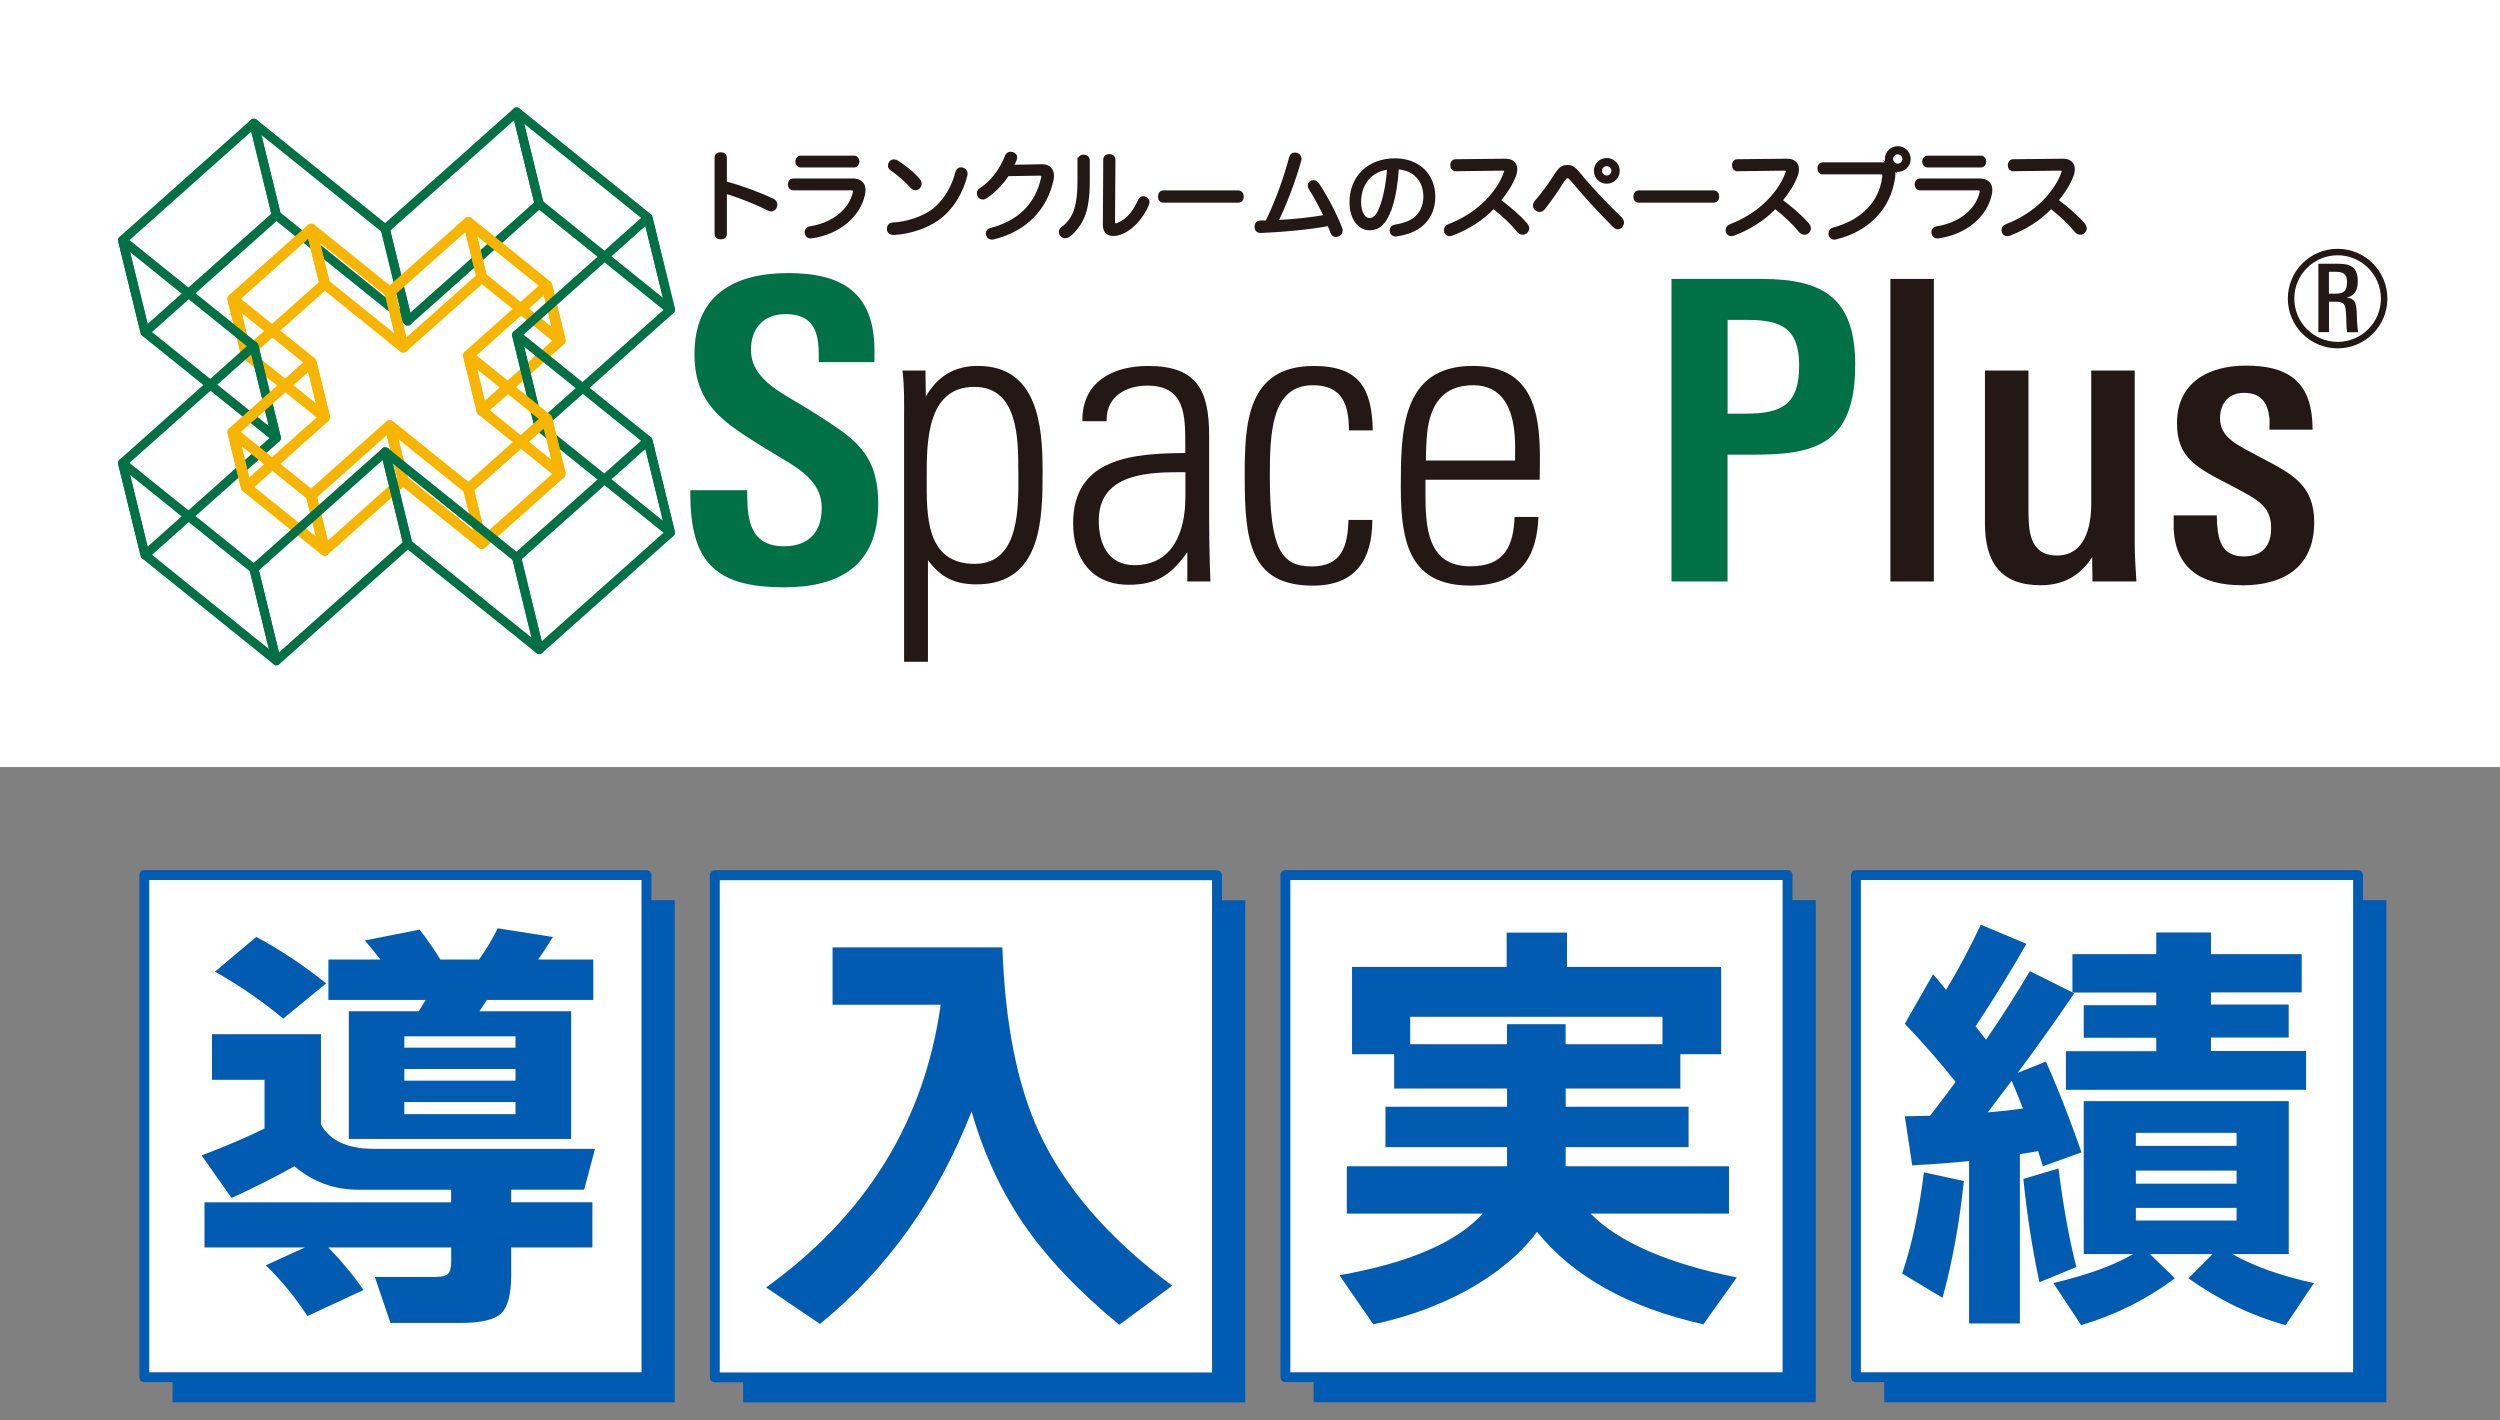
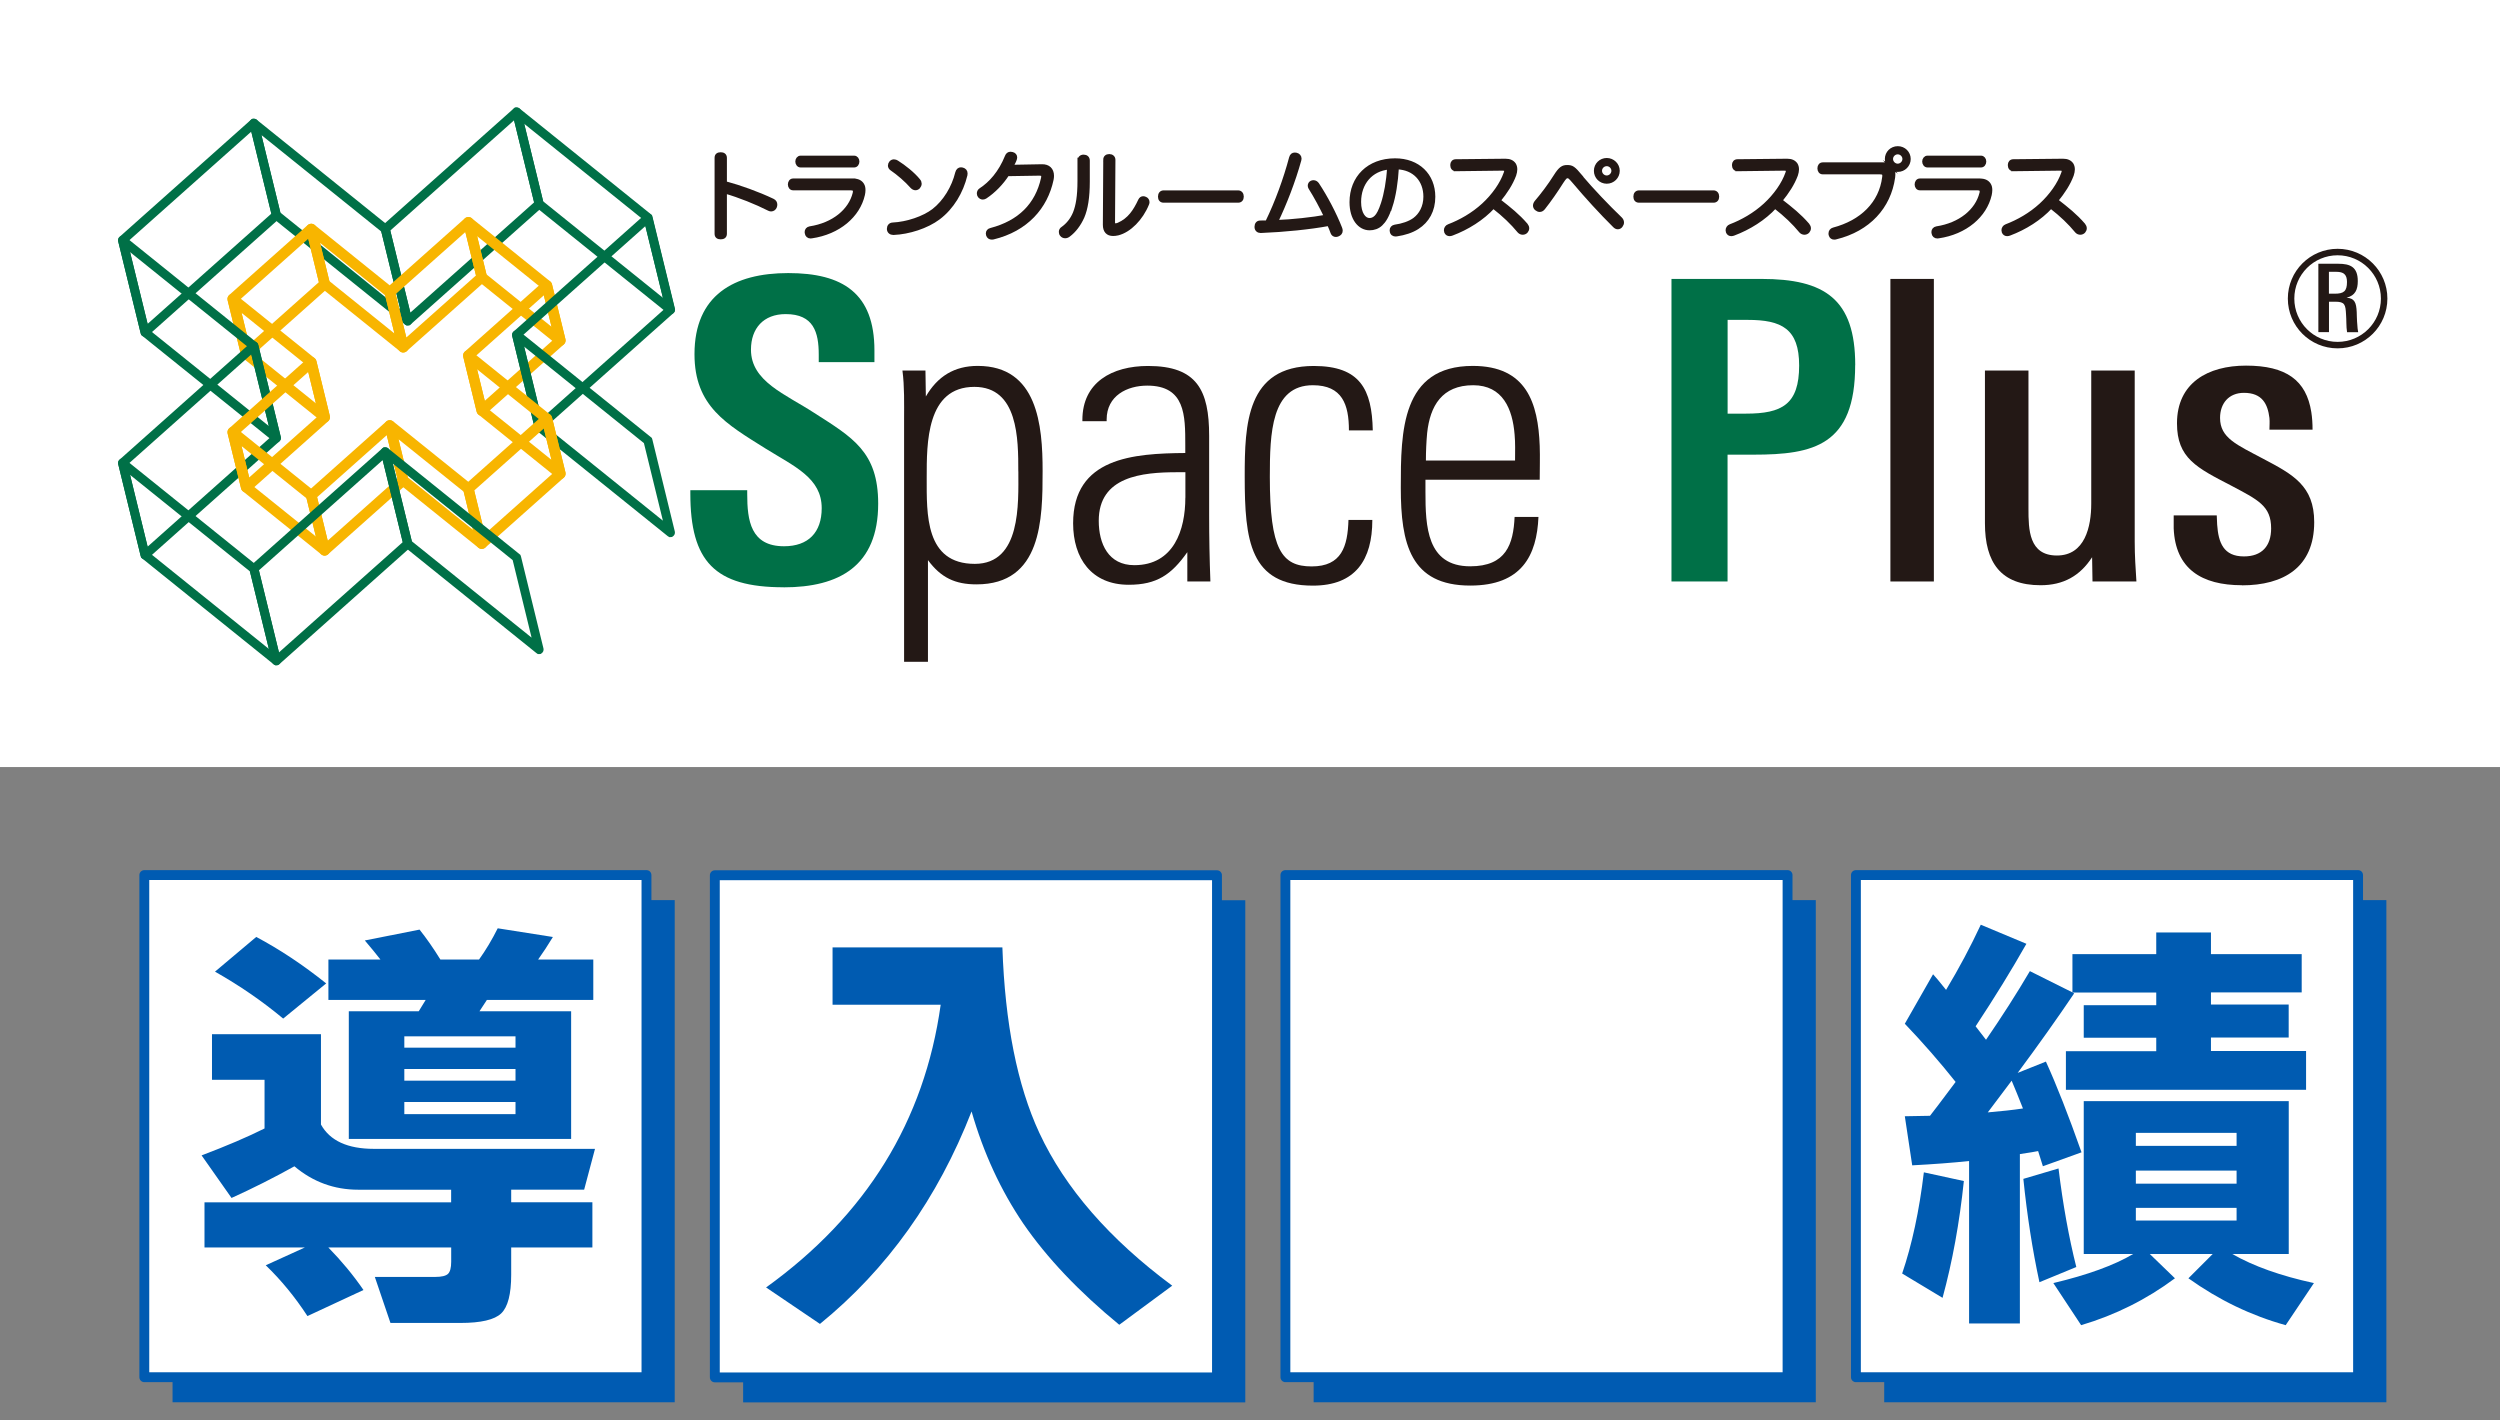
<svg xmlns="http://www.w3.org/2000/svg" id="_レイヤー_1" viewBox="0 0 440 250">
  <rect x="0" y="0" width="440" height="250" fill="#808080" stroke="none" />
  <defs>
    <style>.cls-1{fill:none;stroke-width:1.14px;}.cls-1,.cls-2{stroke:#231815;}.cls-3{stroke:#005bb2;stroke-linejoin:round;stroke-width:1.74px;}.cls-3,.cls-4{fill:#fff;}.cls-5{fill:#005bb1;}.cls-6,.cls-2{fill:#231815;}.cls-7{fill:#f8b500;}.cls-8{fill:#007047;}.cls-9{fill:#006f46;}.cls-2{stroke-miterlimit:10;stroke-width:.65px;}.cls-10{fill:#005bb2;}</style>
  </defs>
  <rect class="cls-4" width="440" height="135" />
  <rect class="cls-10" x="30.37" y="158.42" width="88.38" height="88.38" />
  <rect class="cls-10" x="130.79" y="158.44" width="88.38" height="88.38" />
  <rect class="cls-10" x="231.2" y="158.42" width="88.38" height="88.38" />
  <rect class="cls-10" x="331.62" y="158.42" width="88.38" height="88.38" />
  <rect class="cls-3" x="25.4" y="154.01" width="88.38" height="88.38" />
  <rect class="cls-3" x="125.81" y="154.04" width="88.38" height="88.38" />
  <rect class="cls-3" x="226.23" y="154.01" width="88.38" height="88.38" />
  <rect class="cls-3" x="326.64" y="154.01" width="88.38" height="88.38" />
  <path class="cls-5" d="M51.83,205.26c-3.67,2.04-7.36,3.9-11.08,5.58l-5.27-7.49c4.43-1.68,8.13-3.26,11.08-4.74v-8.56h-9.25v-8.03h19.18v15.9c1.58,2.85,4.69,4.28,9.33,4.28h38.9l-1.91,7.18h-12.84v2.22h14.29v7.95h-14.29v4.81c0,3.41-.59,5.68-1.76,6.8-1.17,1.12-3.57,1.68-7.18,1.68h-12.31l-2.75-8.1h10.62c1.12,0,1.87-.18,2.25-.53.38-.36.57-1.07.57-2.14v-2.52h-21.63c2.34,2.39,4.41,4.89,6.19,7.49l-9.86,4.59c-2.19-3.36-4.64-6.34-7.34-8.94l6.88-3.13h-17.66v-7.95h43.41v-2.22h-16.36c-4.23,0-7.98-1.38-11.24-4.13h.03,0ZM57.41,173.08l-7.57,6.19c-3.67-3.06-7.67-5.81-12-8.26l7.26-6.11c4.13,2.19,8.23,4.92,12.31,8.18h0ZM66.96,168.88c-.71-.92-1.63-2.04-2.75-3.36l9.63-1.91c1.22,1.53,2.45,3.29,3.67,5.27h6.8c1.17-1.63,2.27-3.46,3.29-5.5l9.71,1.53c-.87,1.43-1.73,2.75-2.6,3.97h9.71v7.11h-18.73c-.31.46-.74,1.12-1.3,1.99h16.13v22.47h-39.13v-22.47h12.31c.05-.1.46-.76,1.22-1.99h-17.12v-7.11h9.17,0ZM90.73,184.39v-1.99h-19.57v1.99h19.57ZM90.73,190.2v-2.06h-19.57v2.06h19.57ZM90.73,196.09v-2.14h-19.57v2.14h19.57Z" />
  <path class="cls-5" d="M170.99,195.63c-5.96,15.29-14.85,27.75-26.68,37.38l-9.48-6.42c17.63-12.69,27.87-29.27,30.73-49.76h-19.03v-10.09h29.89c.46,13.4,2.62,24.28,6.5,32.64,4.53,9.73,12.33,18.7,23.39,26.9l-9.32,6.88c-7.08-5.81-12.71-11.74-16.89-17.81-3.97-5.86-7.01-12.43-9.1-19.72h0Z" />
-   <path class="cls-5" d="M270.51,216.8c-2.9,3.92-7.03,7.36-12.38,10.32-4.99,2.7-10.47,4.69-16.43,5.96l-5.96-8.64c12.18-2.14,20.59-5.76,25.22-10.85h-23.92v-8.33h28.2v-3.36h-21.4v-7.11h21.4v-3.21h-19.87v-6.04h-7.41v-15.36h27.21v-6.04h10.62v6.04h27.13v15.36h-7.18v6.04h-20.18v3.21h21.63v7.11h-21.63v3.36h28.74v8.33h-24.38c4.99,5.04,13.58,8.79,25.76,11.24l-5.89,8.25c-13.15-2.96-22.91-8.38-29.27-16.28h0ZM292.6,183.78v-4.82h-44.41v4.82h17.04v-3.52h10.32v3.52h17.05Z" />
  <path class="cls-5" d="M345.64,207.86c-.77,7.34-2.01,14.19-3.75,20.56l-7.11-4.28c1.73-5.09,3.01-11.03,3.82-17.81l7.03,1.53h0ZM405.87,191.81h-42.27v-6.8h15.9v-2.37h-12.76v-5.73h12.76v-2.22h-14.75l.3.15c-2.96,4.38-6.27,9.05-9.94,13.99l4.97-1.99c1.88,4.13,3.97,9.45,6.27,15.97l-6.8,2.45c-.21-.61-.49-1.5-.84-2.67-.46.1-1.53.28-3.21.53v29.81h-8.94v-28.59c-2.9.31-6.24.56-10.01.76l-1.3-8.64,4.43-.08c.46-.56,1.96-2.55,4.51-5.96-2.75-3.46-5.73-6.88-8.94-10.24l4.97-8.71c.31.31,1.07,1.22,2.29,2.75,2.29-3.82,4.33-7.64,6.11-11.47l8.03,3.36c-2.6,4.59-5.58,9.43-8.94,14.52l1.83,2.37c2.8-4.08,5.38-8.1,7.72-12.08l7.49,3.74v-6.73h14.75v-3.82h9.63v3.82h15.97v6.73h-15.97v2.14h13.68v5.81h-13.68v2.37h16.74v6.83h0ZM349.85,195.78c2.39-.2,4.46-.43,6.19-.69-.76-1.94-1.43-3.57-1.99-4.89-.92,1.22-2.32,3.08-4.2,5.58ZM365.44,222.99l-6.5,2.68c-1.22-5.66-2.17-11.72-2.83-18.19l6.19-1.83c.77,6.32,1.81,12.1,3.13,17.35h0ZM382.79,224.98c-4.99,3.72-10.5,6.47-16.51,8.25l-4.89-7.41c6.01-1.43,10.7-3.13,14.06-5.12h-8.71v-26.9h36.08v26.9h-9.94c3.72,2.14,8.51,3.85,14.37,5.12l-4.97,7.41c-6.06-1.68-11.77-4.43-17.12-8.25l4.28-4.28h-11.08l4.43,4.28ZM393.64,201.67v-2.29h-17.73v2.29h17.73ZM393.64,208.32v-2.29h-17.73v2.29h17.73ZM393.64,214.81v-2.22h-17.73v2.22h17.73Z" />
  <path class="cls-8" d="M71.67,57.28l-.13-.03c-.27-.08-.48-.3-.55-.59l-3.95-16.17c-.07-.31.03-.61.26-.8l23.29-20.75.34-.03c.08,0,.16.01.24.04.25.08.45.28.53.54l3.96,16.21c.06.3-.03.59-.24.78l-23.31,20.76-.34.03h-.1ZM72.22,55.02s20.01-17.82,21.78-19.4c-.49-2.01-2.75-11.26-3.53-14.44-3.78,3.37-19.43,17.31-21.78,19.4.4,1.62,3.53,14.44,3.53,14.44Z" />
  <path class="cls-8" d="M71.53,57.28l-.27-.18-23.3-18.75-.1-.29-3.96-16.18c-.07-.36.07-.69.36-.86l.16-.1.26-.02c.18,0,.36.06.5.17l23.28,18.74.11.26,3.97,16.23c.08.34-.07.69-.36.86l-.16.1-.26.02h-.23ZM70.44,54.4s-3.05-12.49-3.34-13.65c-1.75-1.41-16.28-13.11-21.09-16.98.94,3.83,2.98,12.2,3.34,13.65,1.14.91,21.09,16.98,21.09,16.98Z" />
  <path class="cls-7" d="M43.23,63.23l-.17-.04c-.32-.09-.56-.35-.64-.67l-2.37-9.68c-.08-.33.02-.68.28-.91l13.83-12.32c.17-.15.39-.23.62-.23h.1l.17.04c.31.1.55.35.63.66l2.36,9.68c.08.33-.03.69-.29.92l-13.82,12.31c-.18.15-.39.23-.62.23h-.09ZM43.86,60.58c1.72-1.53,11.68-10.41,12.26-10.92-.18-.72-1.87-7.64-1.87-7.64-2.63,2.34-10.61,9.46-12.25,10.92.32,1.31,1.36,5.58,1.87,7.64Z" />
  <path class="cls-7" d="M57.04,97.8l-.17-.04c-.3-.09-.54-.34-.63-.66l-2.37-9.68c-.08-.35.04-.7.29-.92l13.81-12.31c.17-.15.39-.24.62-.24h.09l.16.04c.35.12.57.37.64.68l2.36,9.67c.08.33-.03.7-.3.92l-13.81,12.3c-.17.15-.39.24-.62.24h-.1ZM57.68,95.15c2.63-2.34,10.62-9.46,12.26-10.92-.32-1.31-1.36-5.58-1.87-7.64-1.49,1.33-11.55,10.29-12.26,10.92.32,1.31,1.36,5.58,1.87,7.64Z" />
  <path class="cls-7" d="M84.67,73.18l-.19-.06c-.27-.07-.51-.33-.59-.65l-2.36-9.68c-.08-.33.03-.69.29-.92l13.81-12.31c.16-.15.38-.24.62-.24h.1l.17.04c.33.11.56.36.63.67l2.37,9.68c.08.33-.03.68-.28.9l-13.83,12.32c-.17.15-.39.24-.61.24h-.12ZM85.32,70.54c1.29-1.15,11.42-10.17,12.26-10.92-.29-1.17-1.87-7.64-1.87-7.64,0,0-11.13,9.92-12.26,10.92,0,0,1.54,6.3,1.87,7.64Z" />
  <path class="cls-7" d="M57.16,74.36c-.21,0-.41-.07-.58-.2l-13.83-11.14c-.15-.1-.27-.3-.32-.52l-2.36-9.66c-.1-.37.06-.77.39-.99.17-.1.34-.15.51-.15.21,0,.42.07.58.21l13.82,11.12c.16.13.27.3.32.5l2.36,9.68c.09.37-.06.77-.38.99-.18.11-.35.16-.51.16h0ZM55.6,70.99s-1.51-6.16-1.64-6.72c-1.22-.98-8.26-6.65-11.45-9.21,0,0,1.42,5.82,1.64,6.71,1.19.96,8.24,6.64,11.45,9.22Z" />
  <path class="cls-7" d="M84.79,96.62c-.21,0-.41-.07-.57-.2l-13.83-11.14c-.15-.12-.27-.29-.32-.49l-2.37-9.69c-.09-.39.06-.79.4-1,.14-.09.32-.15.5-.15.2,0,.41.07.57.19l13.84,11.13c.18.17.27.32.32.5l2.37,9.69c.09.38-.07.78-.4,1-.14.09-.31.15-.5.15ZM83.24,93.25c-.56-2.3-1.42-5.8-1.64-6.72-1.22-.98-8.26-6.65-11.45-9.21.56,2.3,1.42,5.81,1.64,6.71,1.21.97,8.23,6.63,11.45,9.22Z" />
  <path class="cls-7" d="M98.62,60.86c-.21,0-.42-.07-.58-.2l-13.82-11.13c-.16-.12-.28-.31-.32-.52l-2.36-9.66c-.1-.38.06-.78.4-1,.15-.1.33-.15.5-.15.21,0,.42.07.58.2l13.82,11.13c.15.12.27.3.32.52l2.36,9.66c.09.38-.07.78-.4,1-.16.1-.33.15-.5.15h0ZM97.07,57.5l-1.64-6.71s-9.05-7.29-11.45-9.22c.56,2.3,1.42,5.81,1.64,6.72,0,0,8.8,7.09,11.45,9.22Z" />
  <path class="cls-7" d="M70.86,62.04l-.18-.04c-.31-.1-.54-.35-.62-.66l-2.36-9.68c-.08-.32.02-.67.28-.91l13.83-12.32c.18-.15.39-.24.62-.24h.1l.17.04c.32.1.55.35.62.67l2.37,9.68c.08.34-.03.68-.29.91l-13.82,12.31c-.17.15-.39.24-.62.24h-.11ZM71.51,59.4c2.63-2.34,10.61-9.46,12.26-10.92-.32-1.31-1.36-5.58-1.87-7.64-2.63,2.34-10.61,9.46-12.26,10.92.32,1.31,1.37,5.58,1.87,7.64Z" />
  <path class="cls-7" d="M70.97,62.04c-.22,0-.43-.08-.59-.22l-13.81-11.12c-.15-.12-.26-.28-.31-.47l-2.37-9.71c-.1-.39.07-.79.41-1,.14-.09.31-.14.49-.14.21,0,.42.07.58.2l13.82,11.13c.16.12.27.3.32.5l2.37,9.68c.09.38-.06.78-.39,1-.16.1-.33.15-.5.15h0ZM69.42,58.68c-.56-2.31-1.42-5.82-1.64-6.71l-11.45-9.22s1.45,5.94,1.64,6.72c1.2.97,8.24,6.63,11.45,9.22Z" />
  <path class="cls-8" d="M25.42,59.26l-.14-.04c-.25-.06-.47-.29-.53-.58l-3.95-16.17c-.07-.29.03-.61.26-.8l23.29-20.75.34-.03c.07,0,.15.01.22.03.28.09.48.31.55.58l3.95,16.19c.07.27-.02.58-.24.78l-23.31,20.76-.34.03h-.1ZM25.98,57s20.29-18.07,21.78-19.4c-.23-.93-3.11-12.75-3.53-14.44-1.61,1.44-20.43,18.2-21.78,19.4.49,2.01,2.75,11.26,3.53,14.44Z" />
-   <path class="cls-8" d="M94.79,115.12l-.13-.03c-.3-.11-.48-.31-.55-.56l-3.96-16.2c-.08-.25.01-.57.23-.77l23.32-20.77.34-.03c.06,0,.12,0,.18.02.35.11.55.35.6.62l3.95,16.15c.07.29-.03.6-.25.79l-23.3,20.76-.34.03h-.09ZM95.34,112.86c3.78-3.37,19.41-17.3,21.78-19.4l-3.53-14.44c-3.78,3.37-19.44,17.31-21.78,19.4.49,2,2.75,11.26,3.53,14.44Z" />
  <path class="cls-8" d="M25.42,98.47l-.14-.04c-.28-.09-.47-.31-.53-.59l-3.95-16.16c-.07-.3.03-.6.25-.79l23.3-20.76.34-.03c.08,0,.15.01.22.03.29.09.48.3.55.57l3.96,16.19c.08.26-.01.58-.24.78l-23.31,20.76-.34.03h-.1ZM25.98,96.21c3.78-3.37,19.43-17.31,21.78-19.4-.49-2.01-2.75-11.26-3.53-14.44-3.78,3.37-19.39,17.27-21.78,19.4.49,2.01,2.75,11.26,3.53,14.44Z" />
  <path class="cls-8" d="M94.76,75.91l-.15-.04c-.21-.04-.44-.26-.51-.55l-3.96-16.19c-.06-.31.04-.6.25-.78l23.3-20.76.34-.03c.07,0,.15.01.22.03.28.09.47.29.54.55l3.96,16.2c.08.26,0,.57-.23.77l-23.31,20.77-.34.03h-.11ZM95.33,73.65c2.55-2.27,21.78-19.41,21.78-19.41-.49-2-2.75-11.26-3.53-14.44-3.78,3.37-19.4,17.29-21.78,19.4.5,2.03,2.76,11.28,3.53,14.44Z" />
  <path class="cls-8" d="M48.41,77.88l-.27-.18-23.3-18.75-.09-.31-3.95-16.16c-.08-.34.06-.68.35-.86l.16-.1.26-.02c.18,0,.36.06.5.18l23.28,18.74.1.28,3.96,16.21c.09.32-.06.68-.35.86l-.16.1-.26.02h-.24ZM47.32,75c-.94-3.84-2.98-12.21-3.34-13.65-1.75-1.41-16.29-13.11-21.09-16.98.48,1.98,3.16,12.95,3.34,13.65.97.78,19.27,15.51,21.09,16.97Z" />
  <path class="cls-8" d="M117.78,94.52l-.26-.16-23.29-18.75-.11-.26-3.97-16.23c-.08-.34.07-.7.37-.87l.15-.09.25-.02c.16,0,.32.05.46.14l23.34,18.79.1.3,3.95,16.18c.08.33-.06.67-.35.86l-.16.1-.26.02h-.22ZM116.67,91.64c-.72-2.96-3.34-13.65-3.34-13.65-1.71-1.38-16.29-13.12-21.08-16.98,0,0,3.18,13,3.33,13.65,1.09.88,19.3,15.54,21.09,16.98Z" />
  <path class="cls-8" d="M48.43,117.08l-.26-.16-23.33-18.78-.09-.31-3.95-16.16c-.08-.33.06-.67.34-.85l.16-.1.26-.02c.19,0,.38.07.52.2l23.27,18.73.1.28,3.96,16.2c.09.33-.06.7-.37.87l-.15.09-.25.02h-.22ZM47.32,114.21c-.94-3.85-2.99-12.22-3.34-13.65-.78-.63-18.47-14.87-21.09-16.98,0,0,3.09,12.65,3.34,13.65.9.72,18.76,15.1,21.09,16.98Z" />
  <path class="cls-8" d="M117.78,55.3l-.27-.17-23.29-18.75-.1-.29-3.95-16.19c-.08-.34.06-.68.35-.86l.16-.1.26-.02c.18,0,.36.06.51.18l23.3,18.76.09.3,3.95,16.16c.08.34-.06.68-.35.86l-.16.1-.26.02h-.23ZM116.68,52.42c-.94-3.83-2.98-12.18-3.33-13.65-1.75-1.41-16.29-13.12-21.09-16.98.94,3.86,2.98,12.22,3.34,13.65.99.8,21.09,16.98,21.09,16.98Z" />
  <path class="cls-7" d="M43.23,86.67l-.17-.04c-.31-.09-.55-.34-.63-.67l-2.37-9.67c-.08-.32.02-.68.28-.91l13.82-12.31c.16-.15.39-.24.62-.24h.09l.17.04c.34.11.56.36.64.66l2.37,9.69c.08.33-.03.69-.29.92l-13.81,12.31c-.17.15-.39.24-.62.24h-.1ZM43.86,84.03c2.63-2.34,10.61-9.45,12.26-10.92-.16-.64-1.61-6.58-1.87-7.64,0,0-10.83,9.65-12.26,10.92.24,1,1.87,7.64,1.87,7.64Z" />
  <path class="cls-7" d="M98.61,84.31c-.21,0-.42-.07-.58-.21l-13.81-11.13c-.15-.12-.27-.29-.32-.49l-2.37-9.69c-.1-.38.07-.79.4-1,.15-.09.32-.14.5-.14.21,0,.42.07.58.21l13.82,11.12c.16.13.27.31.32.51l2.36,9.67c.09.39-.07.78-.4,1-.14.1-.32.15-.5.15ZM97.06,80.94s-1.44-5.91-1.64-6.72c-1.22-.98-8.25-6.64-11.45-9.22,0,0,1.51,6.19,1.64,6.72.6.48,9.83,7.92,11.45,9.21Z" />
  <path class="cls-7" d="M84.7,96.62l-.16-.04c-.33-.1-.57-.36-.64-.68l-2.36-9.67c-.09-.32.03-.69.29-.92l13.82-12.31c.17-.15.39-.24.61-.24h.12l.19.05c.27.08.51.33.59.64l2.37,9.69c.08.33-.02.67-.27.9l-13.84,12.33c-.19.15-.4.23-.62.23h-.09ZM85.32,93.98c2.65-2.36,10.61-9.45,12.26-10.92-.32-1.31-1.36-5.58-1.87-7.64-1.27,1.13-11.4,10.16-12.26,10.92.32,1.32,1.36,5.58,1.87,7.64Z" />
  <path class="cls-8" d="M94.65,115.11l-.26-.18-23.29-18.75-.1-.29-3.96-16.18c-.08-.36.08-.73.4-.89l.14-.07.23-.02c.18,0,.36.06.5.18l23.28,18.75.1.28,3.96,16.19c.08.33-.06.68-.34.86l-.16.11-.27.02h-.23ZM93.56,112.23c-.94-3.84-2.98-12.21-3.33-13.65-1.17-.94-19.59-15.78-21.09-16.98.55,2.25,3.19,13.05,3.34,13.66,1.82,1.46,16.31,13.13,21.09,16.97Z" />
  <path class="cls-7" d="M57.15,97.79c-.21,0-.41-.07-.58-.2l-13.83-11.13c-.13-.08-.27-.28-.32-.51l-2.36-9.66c-.1-.38.07-.8.41-1.01.15-.09.32-.14.49-.14.21,0,.41.07.57.19l13.83,11.14c.16.13.27.31.32.5l2.36,9.67c.09.4-.07.8-.41,1.01-.16.09-.32.14-.49.14ZM55.6,94.43s-1.5-6.13-1.64-6.71c-1.05-.85-11.45-9.21-11.45-9.21.56,2.3,1.42,5.8,1.64,6.71,1.22.98,8.26,6.64,11.45,9.21Z" />
  <path class="cls-9" d="M48.56,117.09l-.1-.02c-.34-.11-.53-.33-.59-.59l-3.95-16.18c-.07-.31.04-.61.26-.8l23.29-20.75.33-.03c.1,0,.19.02.29.05.19.04.42.26.49.55l3.96,16.18c.07.29-.02.59-.24.78l-23.12,20.6c-.14.13-.33.2-.54.2h-.07ZM49.1,114.82c3.78-3.36,19.43-17.3,21.78-19.4-.21-.87-3.09-12.64-3.53-14.44-3.78,3.36-19.43,17.3-21.78,19.4.53,2.16,2.76,11.29,3.53,14.44Z" />
  <path class="cls-8" d="M137.92,103.36c-12.15,0-16.42-4.57-16.42-16.49v-.59h10.01v.66c0,4.64.59,9.2,6.48,9.2,4.27,0,6.63-2.43,6.63-6.7,0-5.3-4.71-7.29-9.94-10.53-6.78-4.27-12.45-7.37-12.45-16.57,0-10.38,6.92-14.28,16.5-14.28s15.17,3.53,15.17,13.62v2.06h-9.8v-1.32c0-3.91-.88-7.14-5.82-7.14-3.9,0-6.11,2.5-6.11,6.26,0,5.6,6.04,7.81,11.12,11.12,6.77,4.34,11.27,6.85,11.27,15.98,0,10.97-6.85,14.73-16.64,14.73Z" />
  <path class="cls-6" d="M179.23,82.96c0,5.67.51,16.28-7.66,16.28-8.77,0-8.47-8.76-8.47-15.17,0-6.04-.07-15.98,8.39-15.98,7.73,0,7.73,9.21,7.73,14.88M183.5,82.89c0-8.03-.88-18.49-11.42-18.49-4.12,0-7.07,1.84-9.13,5.38l-.07-4.56h-4.05c.37,2.8.29,5.82.29,8.62v42.64h4.2v-17.9c2.28,3.09,4.79,4.27,8.54,4.27,11.49,0,11.64-11.41,11.64-19.96Z" />
  <path class="cls-6" d="M208.62,87.61c0,5.6-1.99,11.86-8.98,11.86-4.57,0-6.26-3.76-6.26-7.81,0-7.81,7.59-8.55,13.85-8.55h1.4v4.49M213.03,102.34c-.15-3.9-.22-7.73-.22-11.64v-13.99c0-8.03-2.14-12.3-10.75-12.3-6.33,0-11.56,2.87-11.56,9.5v.22h4.27v-.29c0-4.2,3.61-5.97,7.14-5.97,6.7,0,6.7,5.23,6.7,10.46v1.4c-9.13.07-19.74.81-19.74,12.37,0,6.18,3.24,10.82,9.79,10.82,4.93,0,7.51-1.77,10.31-5.74v5.16h4.05Z" />
  <path class="cls-6" d="M237.41,75.75c0-4.56-1.18-7.95-6.34-7.95-7.36,0-7.58,8.47-7.58,16.13,0,12.74,2.06,15.76,7.36,15.76s6.34-3.54,6.48-8.18h4.2c0,7-2.94,11.56-10.46,11.56-11.12,0-12-7.95-12-19.22,0-9.13.29-19.44,12.15-19.44,8.17,0,10.24,4.12,10.39,11.34h-4.2Z" />
  <path class="cls-6" d="M266.65,81.05h-15.69c0-1.62.07-3.24.22-4.86.51-4.71,2.58-8.39,8.1-8.39,5.23,0,6.93,4.2,7.29,8.69.14,1.47.08,3.02.08,4.56M270.99,84.44c0-1.99.07-3.98,0-5.97-.29-7.51-2.29-14.07-11.78-14.07-12.59,0-12.67,11.56-12.67,21.43s1.69,17.23,12.23,17.23c9.06,0,11.71-5.3,12-12.08h-4.2c-.22,4.79-1.48,8.69-7.81,8.69-7.66,0-7.88-7.07-7.88-13.11v-2.13h20.1Z" />
  <path class="cls-8" d="M316.65,64.33c0,6.85-3.02,8.47-9.36,8.47h-3.23v-16.5h3.53c5.97,0,9.06,1.55,9.06,8.03M326.52,64.26c0-11.63-5.38-15.17-16.5-15.17h-15.84v53.25h9.87v-22.32h4.56c10.6,0,17.9-1.62,17.9-15.76Z" />
  <rect class="cls-6" x="332.71" y="49.09" width="7.65" height="53.25" />
  <path class="cls-6" d="M368.28,102.34l-.07-4.27c-2.14,3.31-5.08,4.93-9.06,4.93-7,0-9.8-3.98-9.8-10.9v-26.88h7.66v24.3c0,3.69.07,8.25,5.01,8.25s6.04-5.08,6.04-9.13v-23.42h7.65v30.12c0,2.58.15,4.57.3,7h-7.73Z" />
  <path class="cls-6" d="M394.57,103c-7.07,0-11.71-2.87-12-10.01v-2.28h7.58c0,.37.07,1.25.07,1.62.22,3.17,1.11,5.6,4.71,5.6,3.17,0,4.79-1.84,4.79-4.93,0-3.97-2.28-5.01-7.14-7.59-5.97-3.09-9.43-4.79-9.43-10.9,0-7.14,5.45-10.16,12.15-10.16,7.07,0,10.61,2.58,11.49,8.18.15.96.22,1.99.22,3.09h-7.59c0-.74.07-1.33,0-2.06-.3-2.43-1.25-4.42-4.49-4.42-2.65,0-4.2,1.84-4.2,4.42,0,3.54,2.95,4.71,7.66,7.22,5.15,2.72,8.91,4.71,8.91,11.12,0,7.95-5.38,11.12-12.74,11.12Z" />
  <path class="cls-6" d="M413.07,49.62c0,1.65-.57,2.07-2.17,2.07h-1.01v-3.85h1.31c1.25,0,1.87.45,1.87,1.78M415.04,58.47c-.04-.21-.08-.43-.1-.64-.04-.36-.08-.8-.1-1.25-.04-.6-.04-1.17-.06-1.67-.08-1.61-.33-2.4-1.78-2.52,1.54-.37,1.97-1.44,1.97-2.92,0-2.5-1.35-3.05-3.43-3.05h-3.51v12.04h1.87v-5.36h1.12c1.68,0,1.79.53,1.88,2.22.03.52.06,1.05.06,1.55,0,.55.05,1.09.12,1.59h1.96Z" />
  <path class="cls-1" d="M419.61,52.55c0,4.52-3.66,8.19-8.19,8.19s-8.19-3.66-8.19-8.19,3.67-8.19,8.19-8.19,8.19,3.67,8.19,8.19Z" />
  <path class="cls-2" d="M127.61,41.15c0,.47-.33.65-.76.65-.47,0-.76-.19-.76-.65v-13.38c0-.46.29-.65.76-.65.43,0,.76.19.76.67v4.42c2.6.69,5.8,1.84,8.4,3.08.33.16.47.41.47.72,0,.12-.02.24-.07.38-.1.29-.38.5-.69.5-.12,0-.24-.03-.36-.09-2.27-1.15-5.23-2.34-7.75-3.06v7.4Z" />
  <path class="cls-2" d="M150.18,31.75c.81,0,1.31.29,1.6.77.16.26.22.57.22.93,0,.26-.03.53-.1.83-.84,3.68-4.29,6.66-9.07,7.35-.05.02-.1.02-.15.02-.4,0-.67-.24-.72-.64-.02-.05-.02-.1-.02-.16,0-.36.22-.62.6-.69,4.15-.64,7.09-3.08,7.85-6.13.03-.12.05-.24.05-.34,0-.33-.19-.52-.76-.52h-10.11c-.36,0-.58-.34-.58-.71s.22-.72.58-.72h10.61ZM150.33,27.72c.36,0,.6.33.6.71s-.24.72-.6.72h-9.43c-.36,0-.6-.36-.6-.72s.24-.71.6-.71h9.43Z" />
  <path class="cls-2" d="M169.97,30.51c0,.1-.02.21-.03.31-.71,2.93-2.34,5.71-4.74,7.52-2.08,1.57-5.27,2.58-7.94,2.69h-.03c-.45,0-.78-.26-.81-.69v-.09c0-.41.26-.74.69-.76,2.55-.12,5.48-1.12,7.2-2.44,2.01-1.57,3.51-4.08,4.13-6.63.12-.46.38-.65.69-.65.09,0,.17.02.26.04.36.1.58.34.58.71ZM161.68,31.78c.14.17.21.36.21.55,0,.21-.09.41-.24.59-.14.15-.33.24-.53.24s-.43-.1-.64-.33c-.95-1.08-2.36-2.31-3.6-3.15-.19-.14-.28-.34-.28-.55,0-.17.07-.36.19-.5.16-.19.35-.26.55-.26.19,0,.36.07.52.17,1.26.79,2.82,2.01,3.82,3.24Z" />
  <path class="cls-2" d="M177.31,30.68c-1,1.55-2.38,2.98-3.89,3.98-.15.09-.29.14-.45.14-.22,0-.43-.12-.58-.31-.09-.12-.14-.27-.14-.45,0-.22.1-.48.36-.64,1.7-1.1,3.43-3,4.58-5.87.12-.31.33-.5.67-.5.09,0,.19.02.31.05.36.09.53.34.53.62,0,.07-.02.16-.03.22-.1.36-.34.84-.67,1.41l5.39-.1c1.1-.02,1.79.6,1.79,1.72,0,.21-.02.41-.07.65-1.03,4.87-4.46,8.81-10.33,10.23-.07.02-.14.02-.21.02-.34,0-.6-.17-.7-.5-.02-.09-.04-.17-.04-.26,0-.31.19-.57.57-.65,5.03-1.32,8.11-4.39,9.14-9.06.02-.12.04-.21.04-.31,0-.33-.17-.48-.65-.48h-.07l-5.54.09Z" />
  <path class="cls-2" d="M189.98,28.25c0-.43.29-.71.74-.71s.76.26.76.72v3.72c0,2.77-.34,4.79-.95,6.2-.6,1.34-1.45,2.46-2.43,3.19-.21.17-.43.24-.64.24-.22,0-.45-.1-.59-.28-.14-.15-.19-.33-.19-.52,0-.24.12-.47.34-.6.88-.62,1.64-1.52,2.13-2.7.52-1.29.81-3.01.81-5.65v-3.62ZM194.49,28.13c0-.43.28-.69.74-.69.43,0,.76.26.76.69l-.07,11.02c0,.31.14.48.43.48.12,0,.29-.04.5-.12,1.93-.84,2.91-2.38,3.79-4.25.14-.28.33-.4.57-.4.12,0,.26.03.38.1.24.1.4.34.4.62,0,.09-.02.19-.07.31-1.05,2.6-3.15,4.72-5.18,5.22-.31.07-.59.1-.83.1-.96,0-1.48-.55-1.48-1.65l.07-11.43Z" />
  <path class="cls-2" d="M204.8,35.35c-.43,0-.67-.27-.67-.74s.24-.78.69-.78h13.07c.45,0,.69.33.69.78s-.24.74-.67.74h-13.1Z" />
  <path class="cls-2" d="M233.36,38.12c-.81-1.69-1.79-3.53-2.77-5.08-.07-.12-.1-.24-.1-.36,0-.24.12-.46.35-.57.12-.05.22-.07.34-.07.26,0,.5.14.67.38,1.53,2.31,3.08,5.28,4.04,7.73.07.17.1.31.1.45,0,.33-.19.57-.55.71-.12.05-.22.07-.34.07-.27,0-.5-.16-.6-.43-.17-.5-.36-.93-.62-1.51-3.29.62-7.87,1.08-11.95,1.24h-.07c-.41,0-.72-.26-.74-.69v-.09c0-.45.26-.76.64-.76.21-.02.41-.02.62-.02h.62c1.74-3.56,3.22-7.66,4.2-11.35.12-.43.34-.6.69-.6.07,0,.16,0,.22.02.4.09.64.36.64.74,0,.09-.02.17-.04.24-1.01,3.67-2.58,7.71-4.11,10.88,2.87-.1,6.42-.5,8.76-.93Z" />
  <path class="cls-2" d="M244.74,36.33c-.6,1.77-1.1,2.55-1.7,3.12-.55.53-1.28.76-1.98.76-1.79,0-3.22-1.74-3.22-4.63,0-4.29,3-7.39,7.7-7.39,4.06,0,6.75,2.65,6.75,6.44,0,2.43-1.05,4.27-2.84,5.41-1,.64-2.24,1.03-3.62,1.24-.07.02-.14.02-.19.02-.36,0-.66-.17-.72-.6-.02-.05-.02-.12-.02-.17,0-.34.22-.6.62-.67,1.26-.17,2.58-.6,3.44-1.24,1.08-.81,1.88-2.2,1.88-4.01,0-2.91-1.91-5.03-4.96-5.13-.15,2.62-.53,5.03-1.13,6.87ZM239.23,35.55c0,2.07.88,3.15,1.79,3.15.4,0,.79-.14,1.15-.5.38-.36.78-1.1,1.19-2.36.53-1.62.97-3.98,1.09-6.33-3.15.29-5.22,2.7-5.22,6.04Z" />
  <path class="cls-2" d="M256.21,29.8c-.41,0-.64-.29-.64-.76,0-.41.24-.69.64-.69l8.76-.09c.74,0,1.22.24,1.53.69.14.24.22.52.22.86,0,.29-.07.64-.19,1-.57,1.53-1.53,3-2.74,4.48,1.93,1.5,3.34,2.62,4.79,4.29.15.19.24.4.24.6s-.09.4-.22.55c-.15.17-.38.26-.6.26s-.45-.09-.62-.27c-1.29-1.55-2.63-2.84-4.55-4.34-1.91,2.1-4.61,3.77-7.28,4.77-.14.05-.28.09-.41.09-.29,0-.53-.14-.64-.43-.03-.09-.05-.19-.05-.29,0-.31.19-.62.52-.74,2.08-.79,4.27-2.03,6.11-3.72,1.79-1.65,3.22-3.67,3.89-5.59.05-.16.09-.28.09-.38,0-.26-.19-.38-.62-.38l-8.23.1Z" />
  <path class="cls-2" d="M278.17,31.06c2.09,2.46,4.7,5.2,7.04,7.45.19.19.29.41.29.65,0,.19-.07.38-.22.58-.14.19-.34.29-.55.29-.19,0-.41-.1-.58-.29-2.39-2.36-4.99-5.22-7.04-7.66-.81-.95-.93-1.03-1.24-1.03-.29,0-.46.14-1,.96-.96,1.53-2.2,3.32-3.23,4.61-.19.24-.41.36-.66.36-.19,0-.4-.09-.58-.24-.17-.14-.27-.34-.27-.55s.09-.43.26-.64c.97-1.12,2.34-2.91,3.38-4.58.86-1.36,1.31-1.6,2.05-1.6.84,0,1.12.17,2.38,1.67ZM284.75,30.06c0,1.08-.88,1.95-1.96,1.95s-1.94-.86-1.94-1.95.88-1.93,1.94-1.93,1.96.86,1.96,1.93ZM281.63,30.06c0,.62.53,1.15,1.15,1.15s1.15-.53,1.15-1.15-.52-1.14-1.15-1.14-1.15.52-1.15,1.14Z" />
  <path class="cls-2" d="M288.47,35.35c-.43,0-.67-.27-.67-.74s.24-.78.69-.78h13.07c.45,0,.69.33.69.78s-.24.74-.67.74h-13.1Z" />
  <path class="cls-2" d="M305.79,29.8c-.41,0-.64-.29-.64-.76,0-.41.24-.69.64-.69l8.76-.09c.74,0,1.22.24,1.53.69.14.24.22.52.22.86,0,.29-.07.64-.19,1-.57,1.53-1.53,3-2.74,4.48,1.93,1.5,3.34,2.62,4.79,4.29.15.19.24.4.24.6s-.09.4-.22.55c-.15.17-.38.26-.6.26s-.45-.09-.62-.27c-1.29-1.55-2.63-2.84-4.55-4.34-1.91,2.1-4.61,3.77-7.28,4.77-.14.05-.28.09-.41.09-.29,0-.53-.14-.64-.43-.03-.09-.05-.19-.05-.29,0-.31.19-.62.52-.74,2.08-.79,4.27-2.03,6.11-3.72,1.79-1.65,3.22-3.67,3.89-5.59.05-.16.09-.28.09-.38,0-.26-.19-.38-.62-.38l-8.23.1Z" />
  <path class="cls-2" d="M331.23,28.89c.34,0,.82.03,1.26.31-.27-.33-.43-.76-.43-1.22,0-1.07.86-1.93,1.95-1.93s1.95.86,1.95,1.93-.86,1.95-1.95,1.95c-.4,0-.77-.12-1.08-.33.26.33.33.67.33,1.15,0,.16-.02.33-.04.48-.74,5.23-4.36,9.16-10.07,10.57-.12.04-.22.05-.33.05-.31,0-.55-.16-.64-.48-.04-.09-.04-.19-.04-.28,0-.34.19-.62.55-.72,4.96-1.31,8.33-4.56,8.9-9.19.02-.09.02-.17.02-.24,0-.45-.22-.58-.76-.58h-10.04c-.4,0-.62-.31-.62-.74s.24-.72.62-.72h10.42ZM332.85,27.98c0,.62.53,1.15,1.15,1.15s1.15-.53,1.15-1.15-.53-1.14-1.15-1.14-1.15.52-1.15,1.14Z" />
  <path class="cls-2" d="M348.5,31.75c.81,0,1.31.29,1.6.77.16.26.22.57.22.93,0,.26-.04.53-.1.83-.84,3.68-4.29,6.66-9.07,7.35-.05.02-.1.02-.16.02-.4,0-.67-.24-.72-.64-.02-.05-.02-.1-.02-.16,0-.36.22-.62.6-.69,4.15-.64,7.09-3.08,7.85-6.13.04-.12.05-.24.05-.34,0-.33-.19-.52-.76-.52h-10.11c-.36,0-.58-.34-.58-.71s.22-.72.58-.72h10.6ZM348.66,27.72c.36,0,.6.33.6.71s-.24.72-.6.72h-9.43c-.36,0-.6-.36-.6-.72s.24-.71.6-.71h9.43Z" />
  <path class="cls-2" d="M354.34,29.8c-.41,0-.64-.29-.64-.76,0-.41.24-.69.64-.69l8.76-.09c.74,0,1.22.24,1.53.69.14.24.22.52.22.86,0,.29-.07.64-.19,1-.57,1.53-1.53,3-2.74,4.48,1.93,1.5,3.34,2.62,4.79,4.29.15.19.24.4.24.6s-.09.4-.22.55c-.15.17-.38.26-.6.26s-.45-.09-.62-.27c-1.29-1.55-2.63-2.84-4.55-4.34-1.91,2.1-4.61,3.77-7.28,4.77-.14.05-.28.09-.41.09-.29,0-.53-.14-.64-.43-.03-.09-.05-.19-.05-.29,0-.31.19-.62.52-.74,2.08-.79,4.27-2.03,6.11-3.72,1.79-1.65,3.22-3.67,3.89-5.59.05-.16.09-.28.09-.38,0-.26-.19-.38-.62-.38l-8.23.1Z" />
</svg>